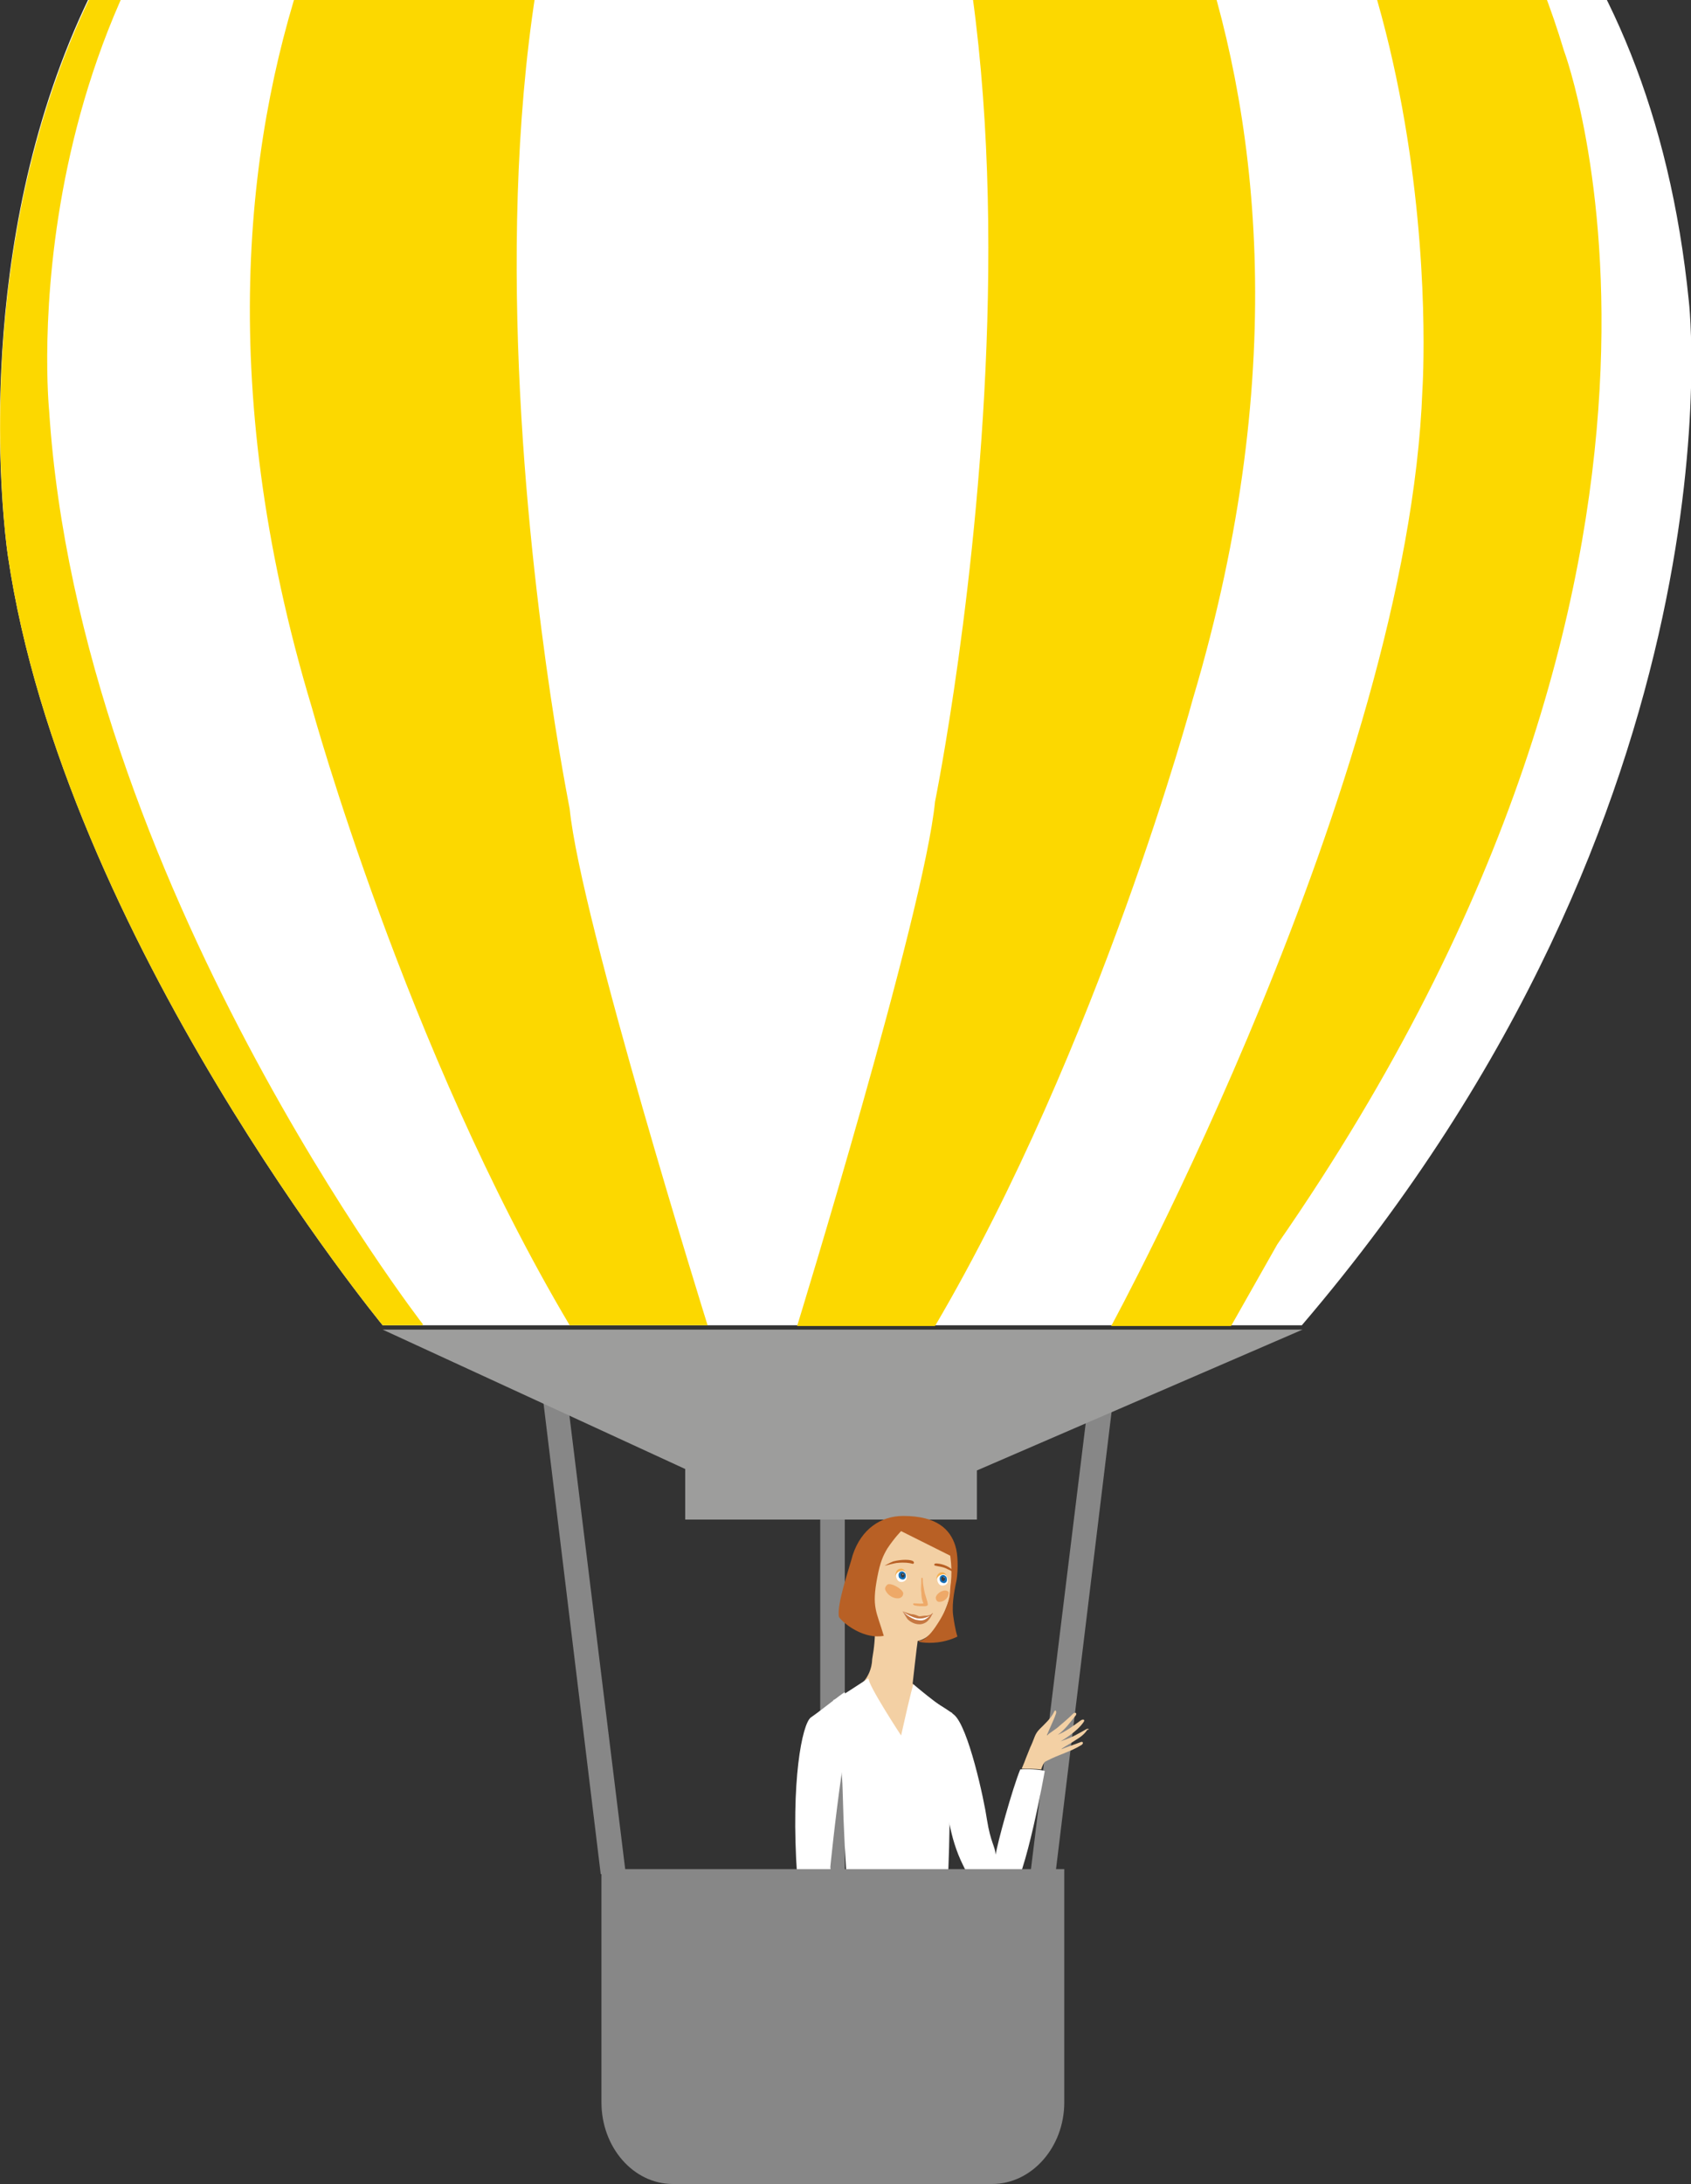
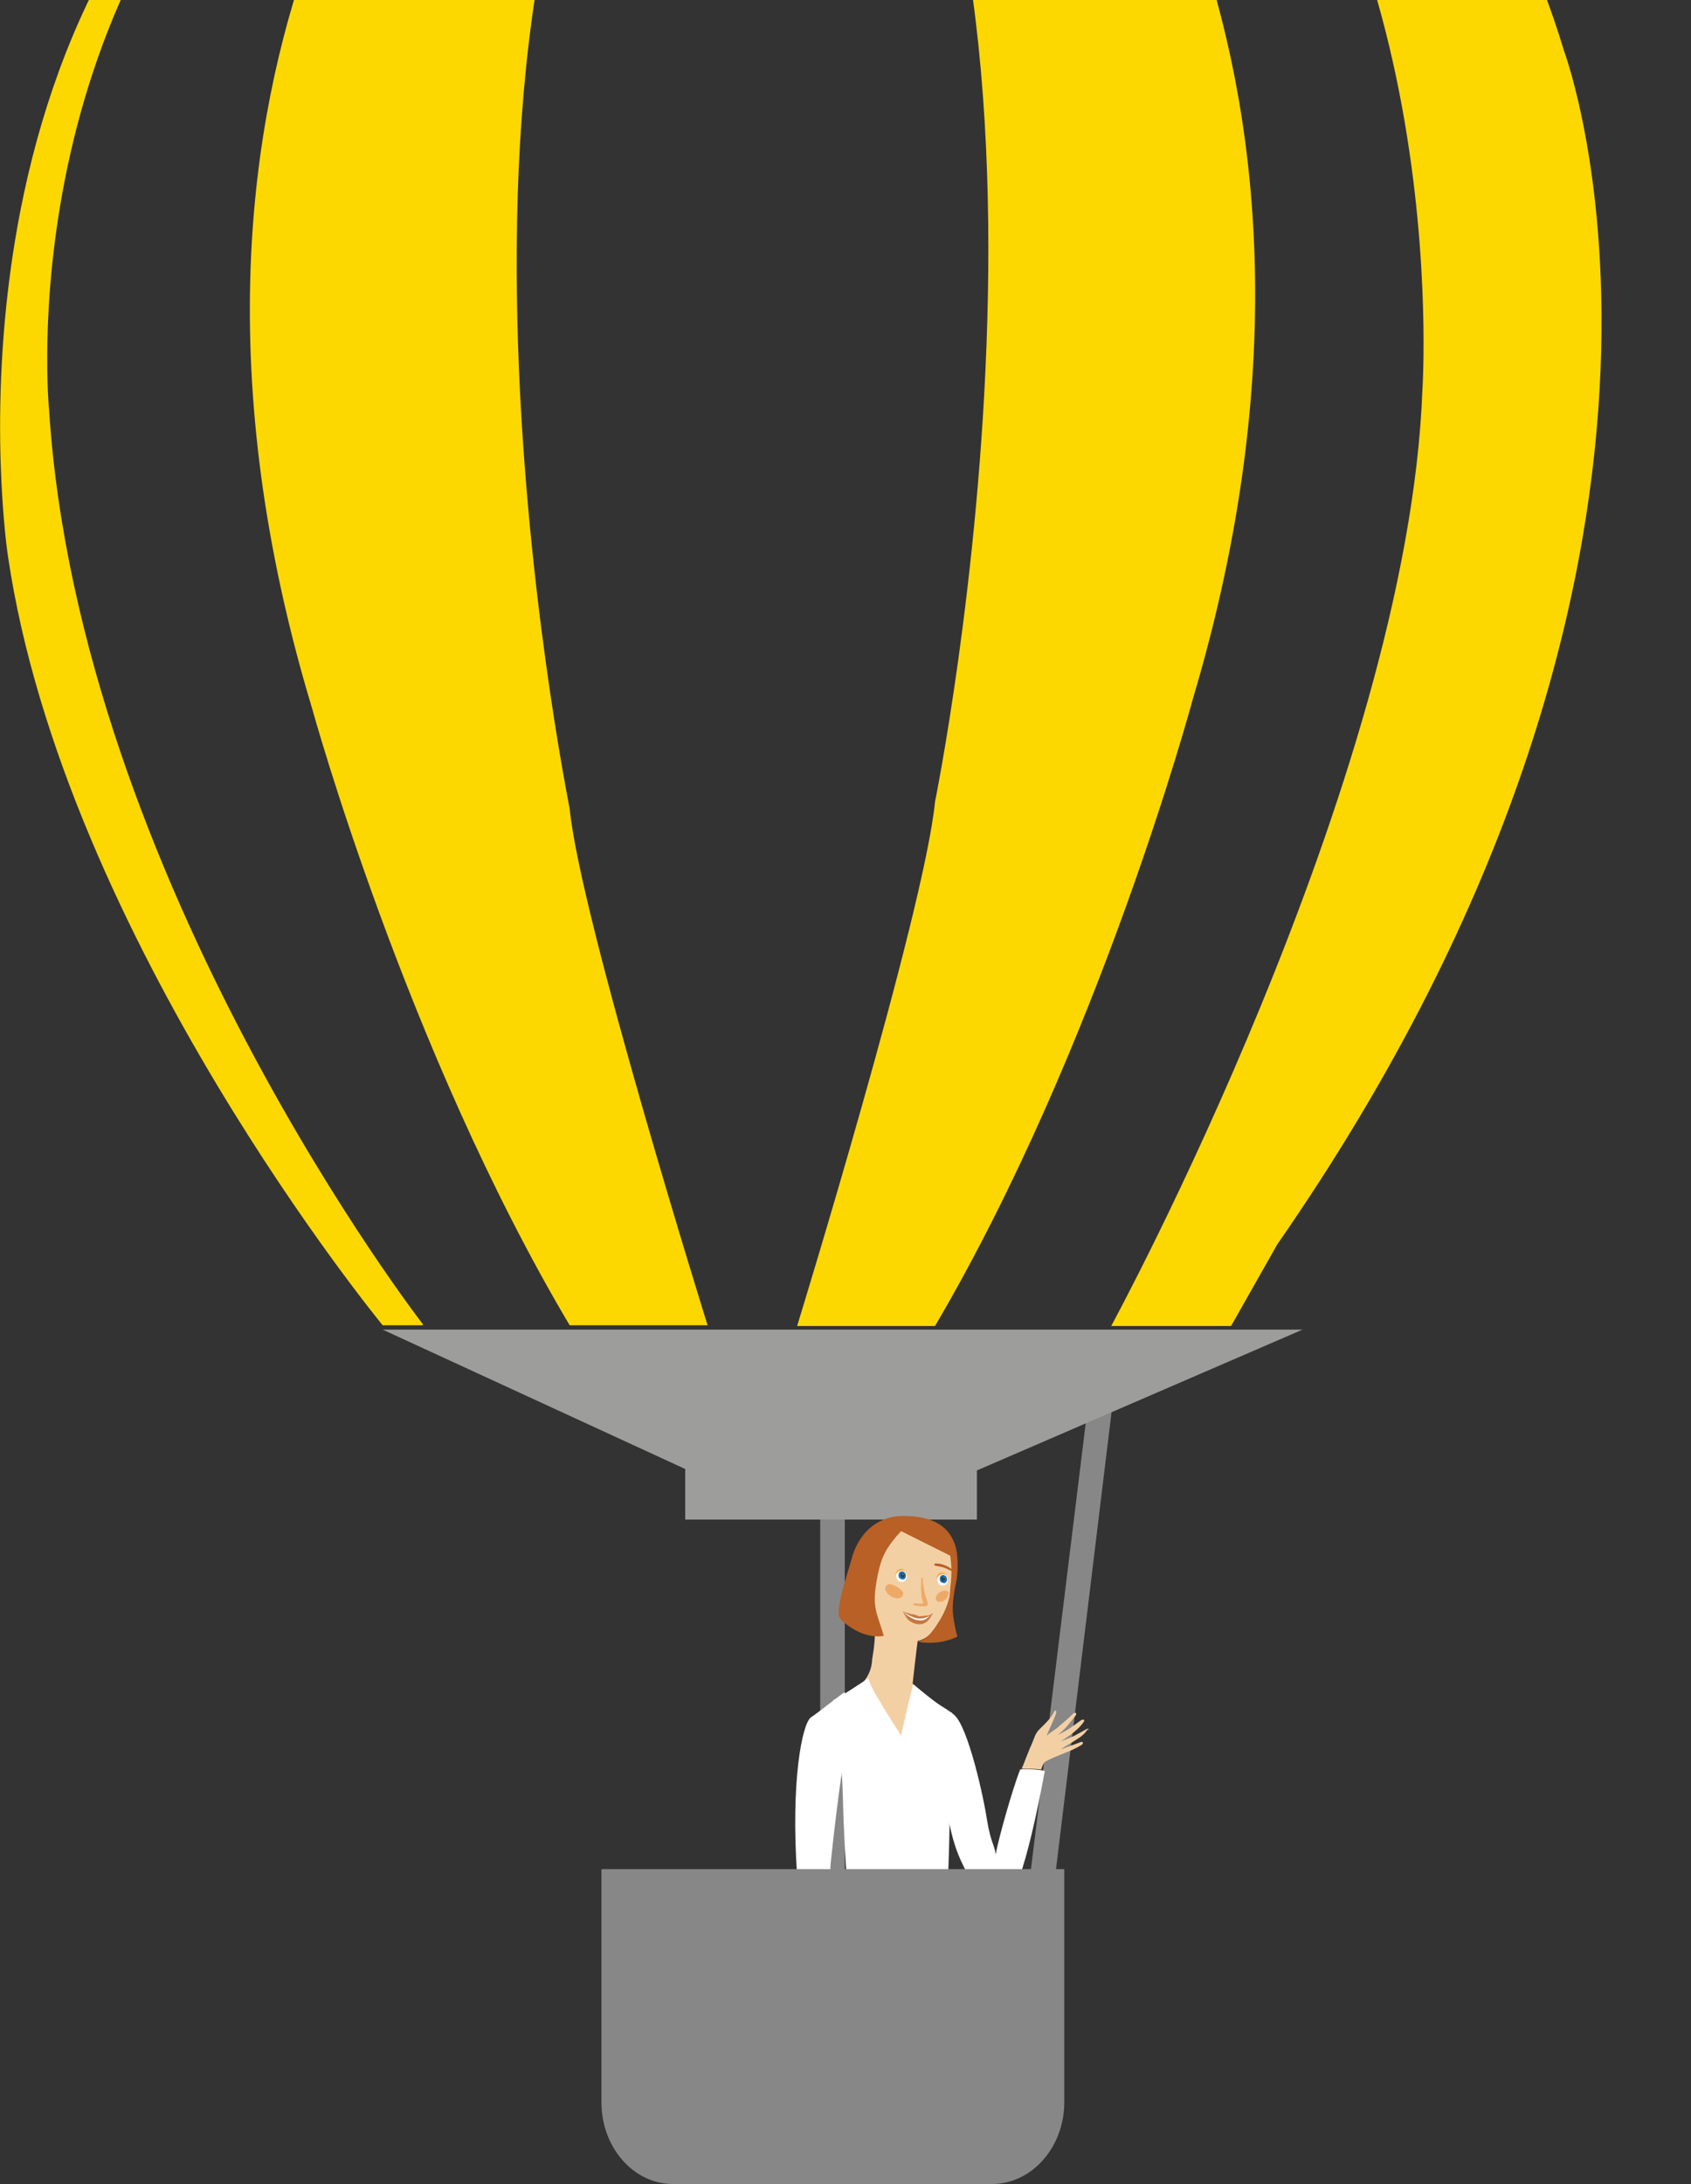
<svg xmlns="http://www.w3.org/2000/svg" version="1.1" id="Layer_1" x="0px" y="0px" viewBox="0 0 234.2 302.4" style="enable-background:new 0 0 234.2 302.4;" xml:space="preserve">
  <rect x="0" y="0" width="234.2" height="302.4" fill="#333333" stroke="none" />
  <style type="text/css">
	.st0{fill:#FFFFFF;}
	.st1{fill:#FCD800;}
	.st2{fill:#878787;}
	.st3{fill:#9D9D9C;}
	.st4{fill:#F3D0A4;}
	.st5{fill:#B86025;}
	.st6{fill:#EEA968;}
	.st7{fill:#C67842;}
	.st8{fill:#1570B8;}
	.st9{fill:#3C3A3A;}
	.st10{fill:#F5B153;}
</style>
-   <path id="XMLID_7_" class="st0" d="M180.3,183.5H53c0,0-44.1-53.6-51.9-106.5C1.1,77-19.5-56.3,117-55.9c0,0,106.4-7.1,116.9,97.6  C233.9,41.6,242,111.3,180.3,183.5z" />
  <path id="XMLID_200_" class="st1" d="M6.8,56.8C6.8,56.8,0.9-2,45-37l-0.1-0.6C-10.9-1.2,1.1,77,1.1,77C8.9,129.9,53,183.5,53,183.5  h5.4c0.1,0,0.2-0.1,0.2-0.1S11,122,6.8,56.8z" />
  <path id="XMLID_201_" class="st1" d="M98-55c-8.7,0.9-16.8,2.3-24,4.3c-3.5,2-7.1,4.5-10.7,8c0,0-47.7,49.2-20.1,140.7  c0,0,13,47.3,35.7,85.5h19.1c0,0-17.6-56.3-19.1-71.5C79,112.1,53.1-13,98-55z" />
  <path id="XMLID_202_" class="st1" d="M145.1-46.1c-3.6-3.5-7.2-6-10.7-8.1c-2.3-0.6-4.8-1.1-7.2-1.7c-6.4-0.3-10.3-0.1-10.3-0.1  c-1.3,0-2.6,0.1-3.9,0.1C154.3-10.7,129.5,111,129.5,111c-1.5,15.4-19.1,72.6-19.1,72.6h19.1c22.8-38.8,35.7-86.8,35.7-86.8  C192.9,3.9,145.1-46.1,145.1-46.1z" />
  <path id="XMLID_203_" class="st1" d="M216.6,7c-7.1-23.6-19-37.6-30-45.9c-8.7-5.2-17.7-8.8-26.2-11.4C201.7-15.6,197,54,197,54  c-2,54.1-43.1,129.6-43.1,129.6h16.6l6.4-11.3C243,77.1,216.6,7,216.6,7z" />
-   <polygon id="XMLID_199_" class="st2" points="86.6,258.9 83.2,259.5 74.9,191.2 78.2,190.6 " />
  <polygon id="XMLID_206_" class="st2" points="142.7,259.5 146.1,260.1 154.4,191.8 151.1,191.1 " />
  <rect id="XMLID_205_" x="113.6" y="196.8" class="st2" width="3.4" height="63.4" />
  <polygon id="XMLID_6_" class="st3" points="53,184.1 94.9,203.4 94.9,210.4 135.3,210.4 135.3,203.6 180.4,184.1 " />
  <path class="st0" d="M119,269.9l6.9-0.2c0.1-1.7-0.3-4.8-0.9-8.2c-1-4.9-6.8-22.2-8-27.2c-0.7,0.4-3.1,2.4-4.7,3.5  c-1.2,0.9-2.8,8.8-1.9,21.9c0.4,5.2,3.3,17.5,3.3,17.5s1.9-0.3,3.2-0.5c-0.5-2.3-1.9-18.2-1.9-18.2s0.6-6.2,1.6-13.2  c0.3,1.7,1.9,14.7,1.9,14.7L119,269.9z" />
  <path class="st0" d="M141.3,245c-1.1,2.7-3.2,10.3-3.4,11.8c-0.1-1.2-0.7-1.7-1.2-4.8c-0.4-2.8-2.6-13-4.6-14.6  c-1-0.8-2.4-1.6-3.7-2.3c0.5,2.9,0.9,5.7,1.3,8.7c0.1,1.4,0.3,2.7,0.7,4.2c0.1-0.3,0.2-0.5,0.3-0.7c0.5,3.1,0.7,7,2.7,11  c1.2,2.5,3.9,7.1,6.5,4.2c2.2-2.5,4.8-17.3,4.8-17.3C144,245,142.1,244.9,141.3,245z" />
  <g>
    <path class="st4" d="M121.2,224.9c-0.1-5.4-1.5-7.3-1.5-9c0.2-6.6,10.5-5.2,11.9-3c1.3,2,0.7,2.4,0.4,4.4c0,0.2,0.1,1.7-0.4,3.7   c-0.2,0.8-0.6,1.7-0.9,2.5c-0.6,1.9-2.3,3.5-3.6,3.7c-0.1,0.5-0.7,5.9-0.7,5.9s1.1,1.6,2.3,3.4c0,0,2.6,7.4,1.9,9.7   c-0.8,2.5-6.2,7-6.2,7s-5.4-6.2-6-8.7c-0.6-2.6,0.1-10.7,0.1-10.7s2.2-1.2,2.3-4.1C121.1,228,121.2,226.8,121.2,224.9z" />
  </g>
  <g>
-     <path class="st5" d="M126.5,216.2c0.2,0.2,0,0.4-0.2,0.3c-0.4-0.1-1-0.2-2-0.1c-0.3,0-1.8,0.4-1.8,0.4s0.7-0.4,1.2-0.6   C124.8,215.9,126.2,215.9,126.5,216.2z" />
-   </g>
+     </g>
  <g>
    <path class="st5" d="M129.5,216.5c-0.2,0.1-0.1,0.3,0.1,0.3c0.3,0.1,1,0.1,1.7,0.5c0.3,0.1,0.9,0.5,0.9,0.5s-0.1-0.3-0.5-0.6   C131,216.6,129.7,216.4,129.5,216.5z" />
  </g>
  <path class="st6" d="M126.6,222c0.6,0,0.8,0.1,1.3,0c-0.2-0.4-0.3-0.9-0.3-1.5c-0.1-0.6,0-0.9,0-1.9c0-0.2,0.2-0.2,0.2,0  c0,0.7,0.1,1,0.2,1.6c0.1,0.7,0.5,1.5,0.5,2c0,0.1-0.2,0.2-0.4,0.2c-0.6,0-0.9,0-1.4-0.1C126.4,222.2,126.4,222,126.6,222z" />
  <path class="st6" d="M122.9,219.4c0.5-0.3,2.1,0.6,2.2,1.2c0,0.2-0.1,0.6-0.6,0.7c-0.7,0.1-1.6-0.4-1.9-1.2  C122.5,219.8,122.8,219.5,122.9,219.4z" />
  <path class="st6" d="M131.2,220.3c-0.5-0.3-1.5,0.3-1.6,0.9c0,0.2,0.1,0.6,0.5,0.6c0.6,0,1-0.4,1.2-0.8  C131.4,220.7,131.5,220.4,131.2,220.3z" />
  <path class="st5" d="M118.1,215.3c1.2-3.6,3.9-5.4,7-5.4c4.7,0,6.5,1.9,7.2,4.1c0.4,1.2,0.4,3.3,0.2,4.7c-0.2,1-0.7,3.1-0.5,4.9  c0.3,2.2,0.6,3,0.6,3s-1.1,0.6-2.7,0.8c-1.7,0.2-3.1-0.1-2.6-0.2c0.9-0.1,1.8-1.2,2.5-2.3c0.6-0.9,1.4-2.3,1.7-3.8  c0.1-0.6,0.1-1.5,0.2-2c0.2-2-0.1-3.7-0.1-3.7l-6.8-3.4c0,0-0.9,0.9-1.9,2.4c-0.6,1-1,1.9-1.4,4c-0.8,4.2-0.1,4.7,0.9,8.1  c-2.6,0.5-5.4-1.5-6.2-2.6C115.8,222.3,117.7,216.9,118.1,215.3z" />
  <path class="st4" d="M150.5,239.4c-1.1,0.6-1.8,1.1-3.6,1.7c0,0,2.3-1.3,3.2-2.7c0.2-0.3-0.1-0.4-0.4-0.2c-1.1,0.8-2,1.5-3.2,2  c1-0.7,1.7-1.7,2.5-2.7c0.2-0.3-0.1-0.5-0.4-0.2c-0.7,0.7-1.2,1.1-1.9,1.7c-0.4,0.4-1.3,0.9-1.7,1.3c0.3-0.9,0.9-2,1.2-2.9  c0.2-0.4,0-0.8-0.2-0.4c-0.4,0.9-1.4,1.8-2,2.4c-0.7,0.7-0.7,1.2-1.2,2.3c-0.2,0.4-0.2,0.5-0.7,1.7c-0.1,0.3-0.3,0.8-0.6,1.5  c0.9,0,1.8,0,2.7,0.1c0.2-0.6,0.4-1,0.6-1.1c2.1-1.1,3.4-1.3,5-2.3c0.3-0.2,0.2-0.5-0.1-0.4c-1,0.4-1.7,0.6-2.7,1  c0-0.1,0.9-0.6,1.4-0.9c0.9-0.6,1.6-0.9,2.2-1.8C151,239.5,150.7,239.3,150.5,239.4z" />
  <path class="st0" d="M118.2,270.4c0.9-0.3,11.5-0.6,12.7-0.4c0-4.1,0.5-9.6,0.6-16.8c0.2-7.2-0.3-8.1,0.4-16c-1.8-0.9-5.4-4-5.4-4  s-0.3,0.8-1.7,7.1c0,0-4.6-7-4.5-7.9c0-0.1-4.2,2.8-4.9,3c0.1,4.6,1.2,7.8,1.3,12.4C117,259.5,117.7,265,118.2,270.4z" />
  <g>
    <g>
      <path class="st0" d="M127.3,223.9c-1.1,0-2.2-0.7-2.2-0.7s0.5,1.5,2.1,1.6c1.3,0.1,2-1.4,2-1.4S128.4,223.9,127.3,223.9z" />
    </g>
    <path class="st7" d="M125,223.1c0,0,1.2,0.9,2.2,1c1.1,0.1,2.1-0.7,2.1-0.7s-0.7,0.3-0.9,0.3c-0.5,0-0.8,0.1-1.1,0.1   c-0.3-0.1-0.6-0.3-1.1-0.3C125.5,223.3,125,223.1,125,223.1z" />
    <path class="st7" d="M125,223.1c0,0,0.3,0.3,0.7,0.6c0.3,0.2,1,0.6,1.3,0.6c0.9,0.2,1.2-0.1,1.6-0.4c0.5-0.5,0.6-0.6,0.6-0.6   c0,0-0.4,1.2-1.3,1.5c-0.8,0.3-1.7-0.1-2.2-0.6C125.4,223.8,125,223.1,125,223.1z" />
  </g>
  <g>
    <g>
      <g>
        <g>
          <g>
            <g>
              <path class="st0" d="M124.5,217.3c0.2-0.1,0.6,0,0.8,0.3c0.2,0.3,0.4,0.7,0.2,1.1c-0.2,0.3-0.6,0.4-0.9,0.3        c-0.3-0.1-0.5-0.5-0.5-0.9C124,217.8,124.2,217.5,124.5,217.3z" />
            </g>
          </g>
        </g>
        <g>
          <g>
            <g>
              <path class="st8" d="M124.8,217.6c0.2-0.1,0.5,0.1,0.6,0.3c0.1,0.3,0.1,0.7-0.3,0.8c-0.1,0-0.4,0-0.6-0.3        C124.3,217.8,124.7,217.6,124.8,217.6z" />
            </g>
          </g>
        </g>
        <g>
          <g>
            <g>
              <path class="st9" d="M125.1,217.8c0.1,0.1,0.1,0.2,0.2,0.3c0,0.1-0.1,0.4-0.4,0.3c0,0-0.2-0.2-0.1-0.5        C124.9,217.8,125,217.8,125.1,217.8z" />
            </g>
          </g>
        </g>
      </g>
      <g>
        <g>
          <g>
            <path class="st10" d="M124.4,217.3c0.1-0.1,0.3-0.1,0.5-0.1c0.2,0.1,0.3,0.1,0.4,0.3c0.1,0.1,0.1,0.2,0,0.1       c-0.3-0.2-0.5-0.1-0.8,0c-0.4,0.2-0.5,0.7-0.5,0.6C124,217.9,124.1,217.5,124.4,217.3z" />
          </g>
        </g>
      </g>
    </g>
    <g>
      <g>
        <g>
          <path class="st0" d="M125.1,218c0,0.1-0.1,0.1-0.1,0C125,217.9,125.1,217.9,125.1,218z" />
        </g>
      </g>
    </g>
  </g>
  <g>
    <g>
      <g>
        <g>
          <g>
            <g>
              <path class="st0" d="M130.2,217.8c0.2-0.1,0.6,0,0.8,0.3c0.2,0.3,0.4,0.7,0.2,1.1c-0.2,0.3-0.6,0.4-0.9,0.3        c-0.3-0.1-0.5-0.5-0.5-0.9C129.7,218.3,129.9,217.9,130.2,217.8z" />
            </g>
          </g>
        </g>
        <g>
          <g>
            <g>
              <path class="st8" d="M130.5,218.1c0.2-0.1,0.5,0.1,0.6,0.3c0.1,0.3,0.1,0.7-0.3,0.8c-0.1,0-0.4,0-0.6-0.3        C130,218.3,130.4,218.1,130.5,218.1z" />
            </g>
          </g>
        </g>
        <g>
          <g>
            <g>
              <path class="st9" d="M130.7,218.3c0.1,0.1,0.1,0.2,0.2,0.3c0,0.1-0.1,0.4-0.4,0.3c0,0-0.2-0.2-0.1-0.5        C130.6,218.3,130.7,218.3,130.7,218.3z" />
            </g>
          </g>
        </g>
      </g>
      <g>
        <g>
          <g>
            <path class="st10" d="M130.1,217.8c0.1-0.1,0.3-0.1,0.5-0.1c0.2,0.1,0.3,0.1,0.4,0.3c0.1,0.1,0.1,0.2,0,0.1       c-0.3-0.2-0.5-0.1-0.8,0c-0.4,0.2-0.5,0.7-0.5,0.6C129.7,218.3,129.8,218,130.1,217.8z" />
          </g>
        </g>
      </g>
    </g>
    <g>
      <g>
        <g>
          <path class="st0" d="M130.8,218.4c0,0.1-0.1,0.1-0.1,0C130.7,218.4,130.8,218.4,130.8,218.4z" />
        </g>
      </g>
    </g>
  </g>
  <path id="XMLID_197_" class="st2" d="M137.4,302.4H93.2c-5.5,0-9.9-5.1-9.9-11.3v-32.3h64.1v32.3  C147.4,297.3,142.9,302.4,137.4,302.4z" />
</svg>